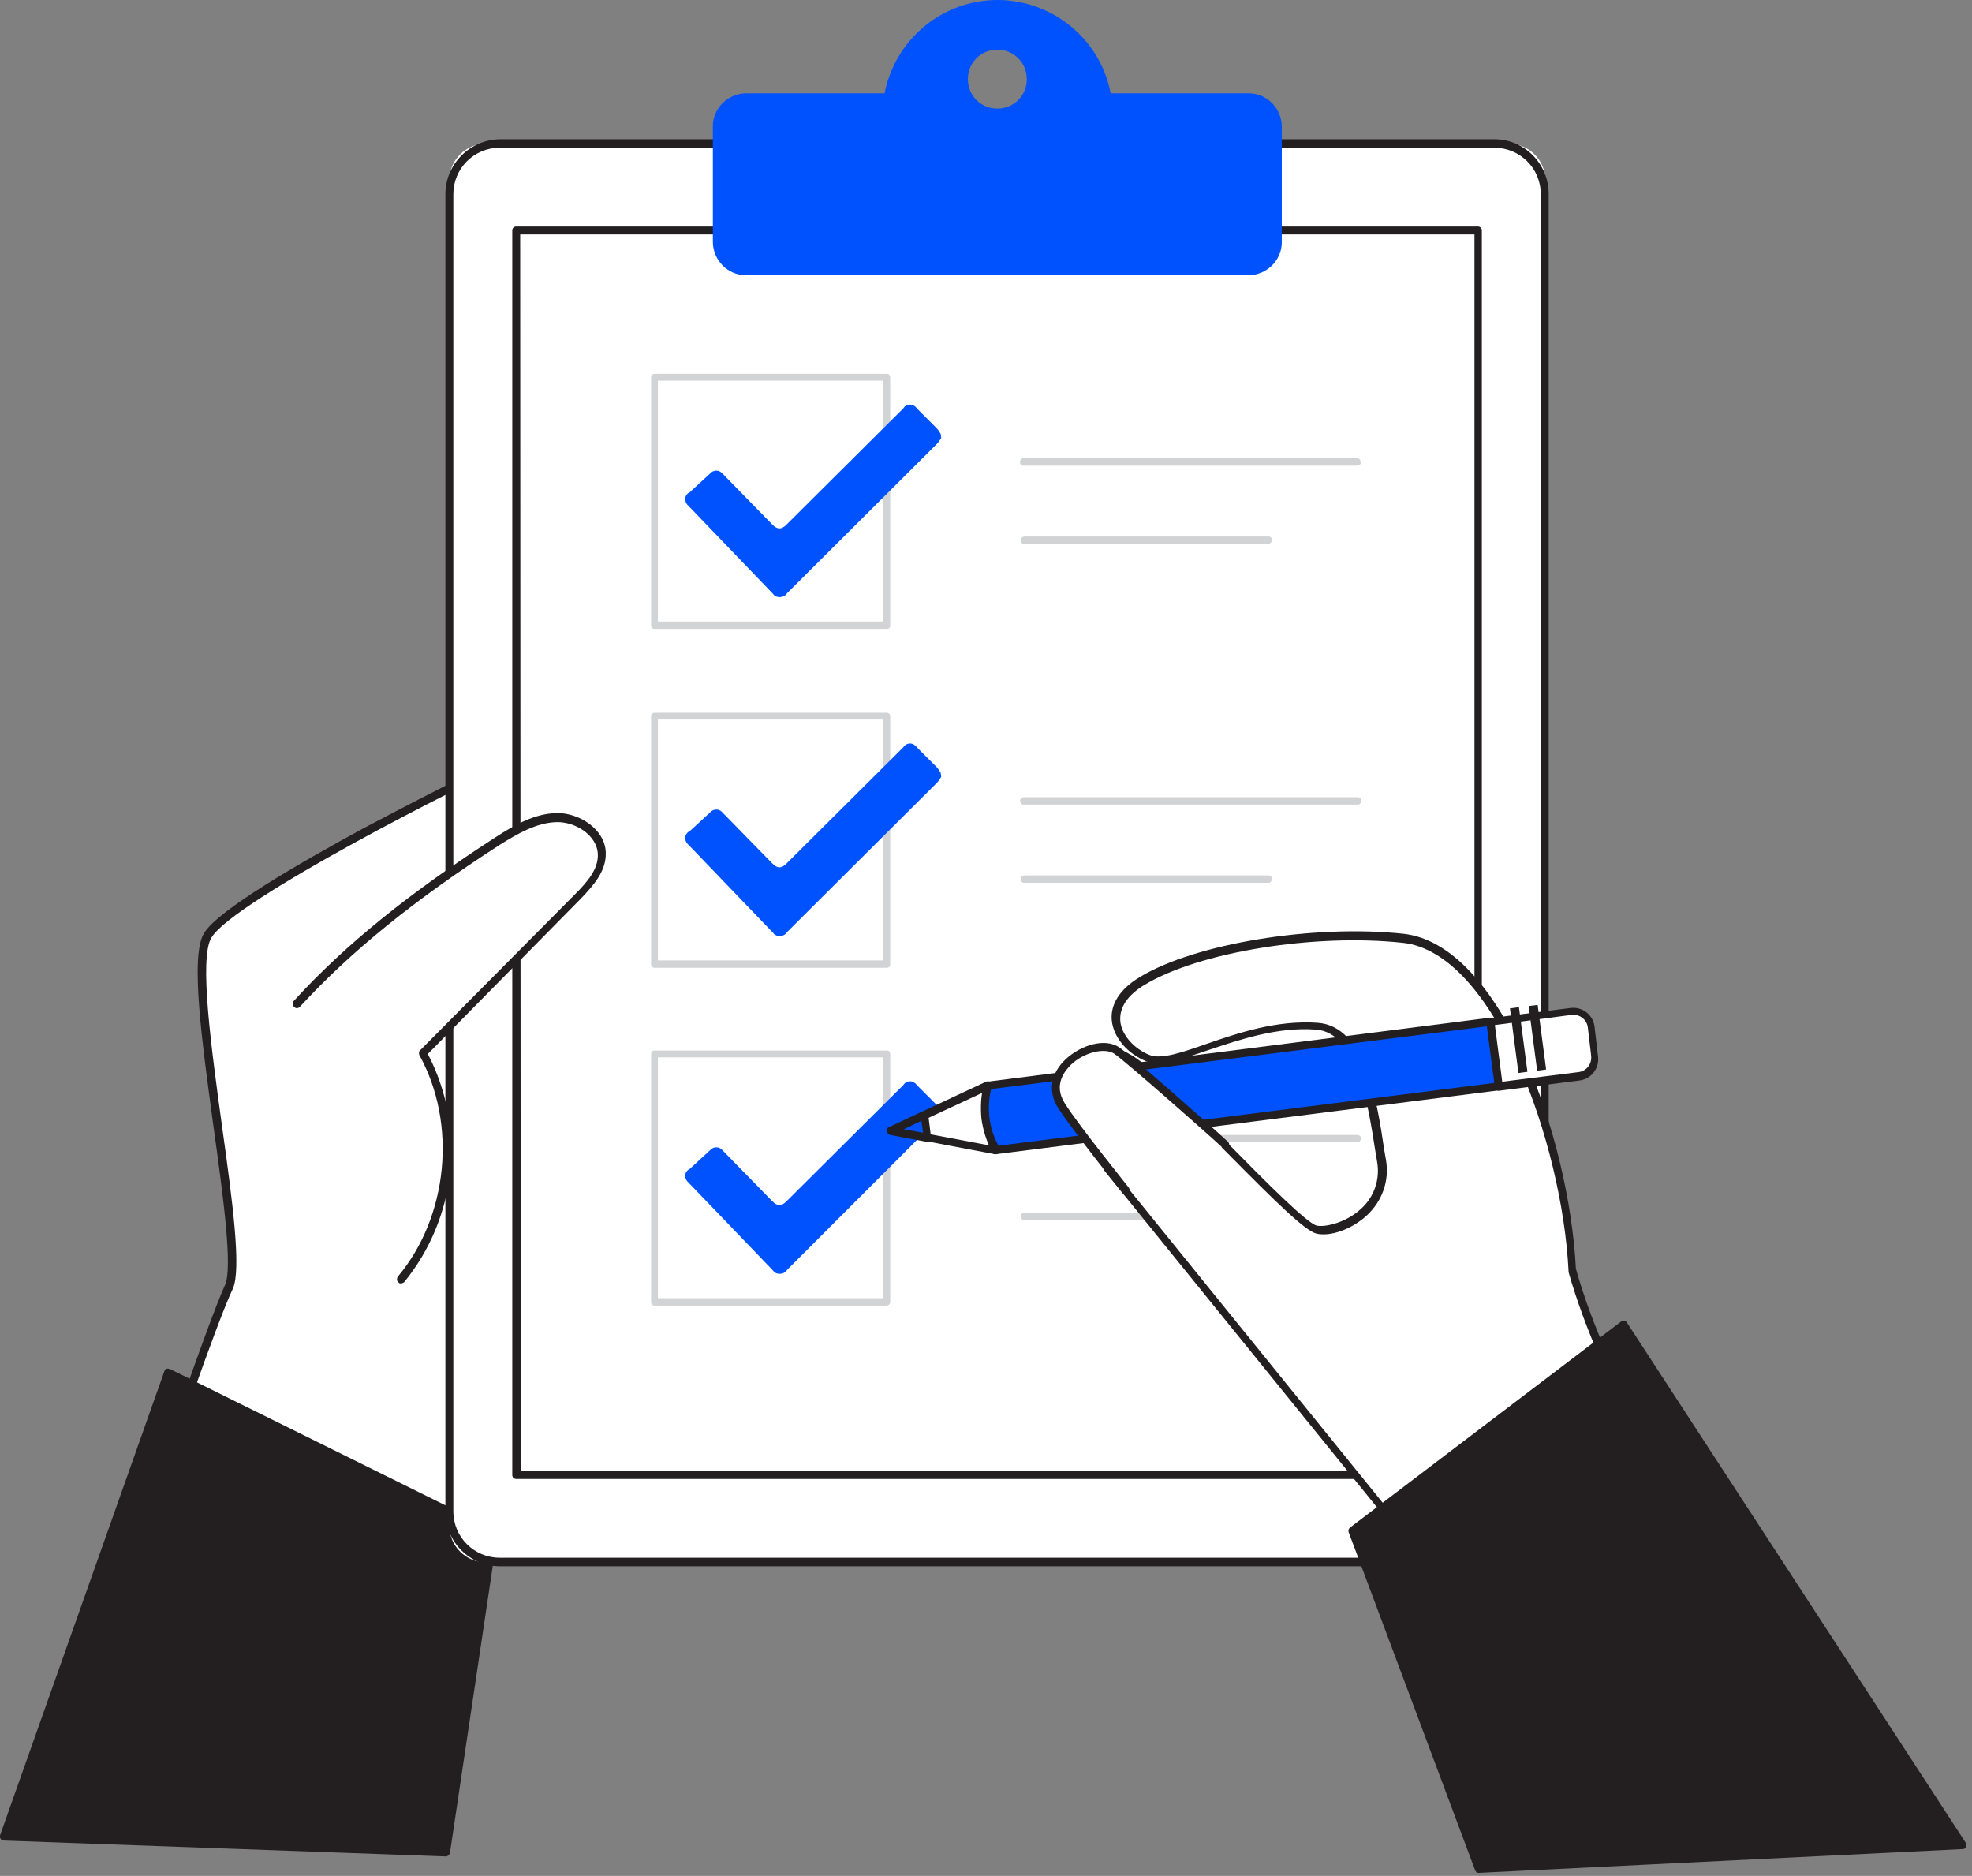
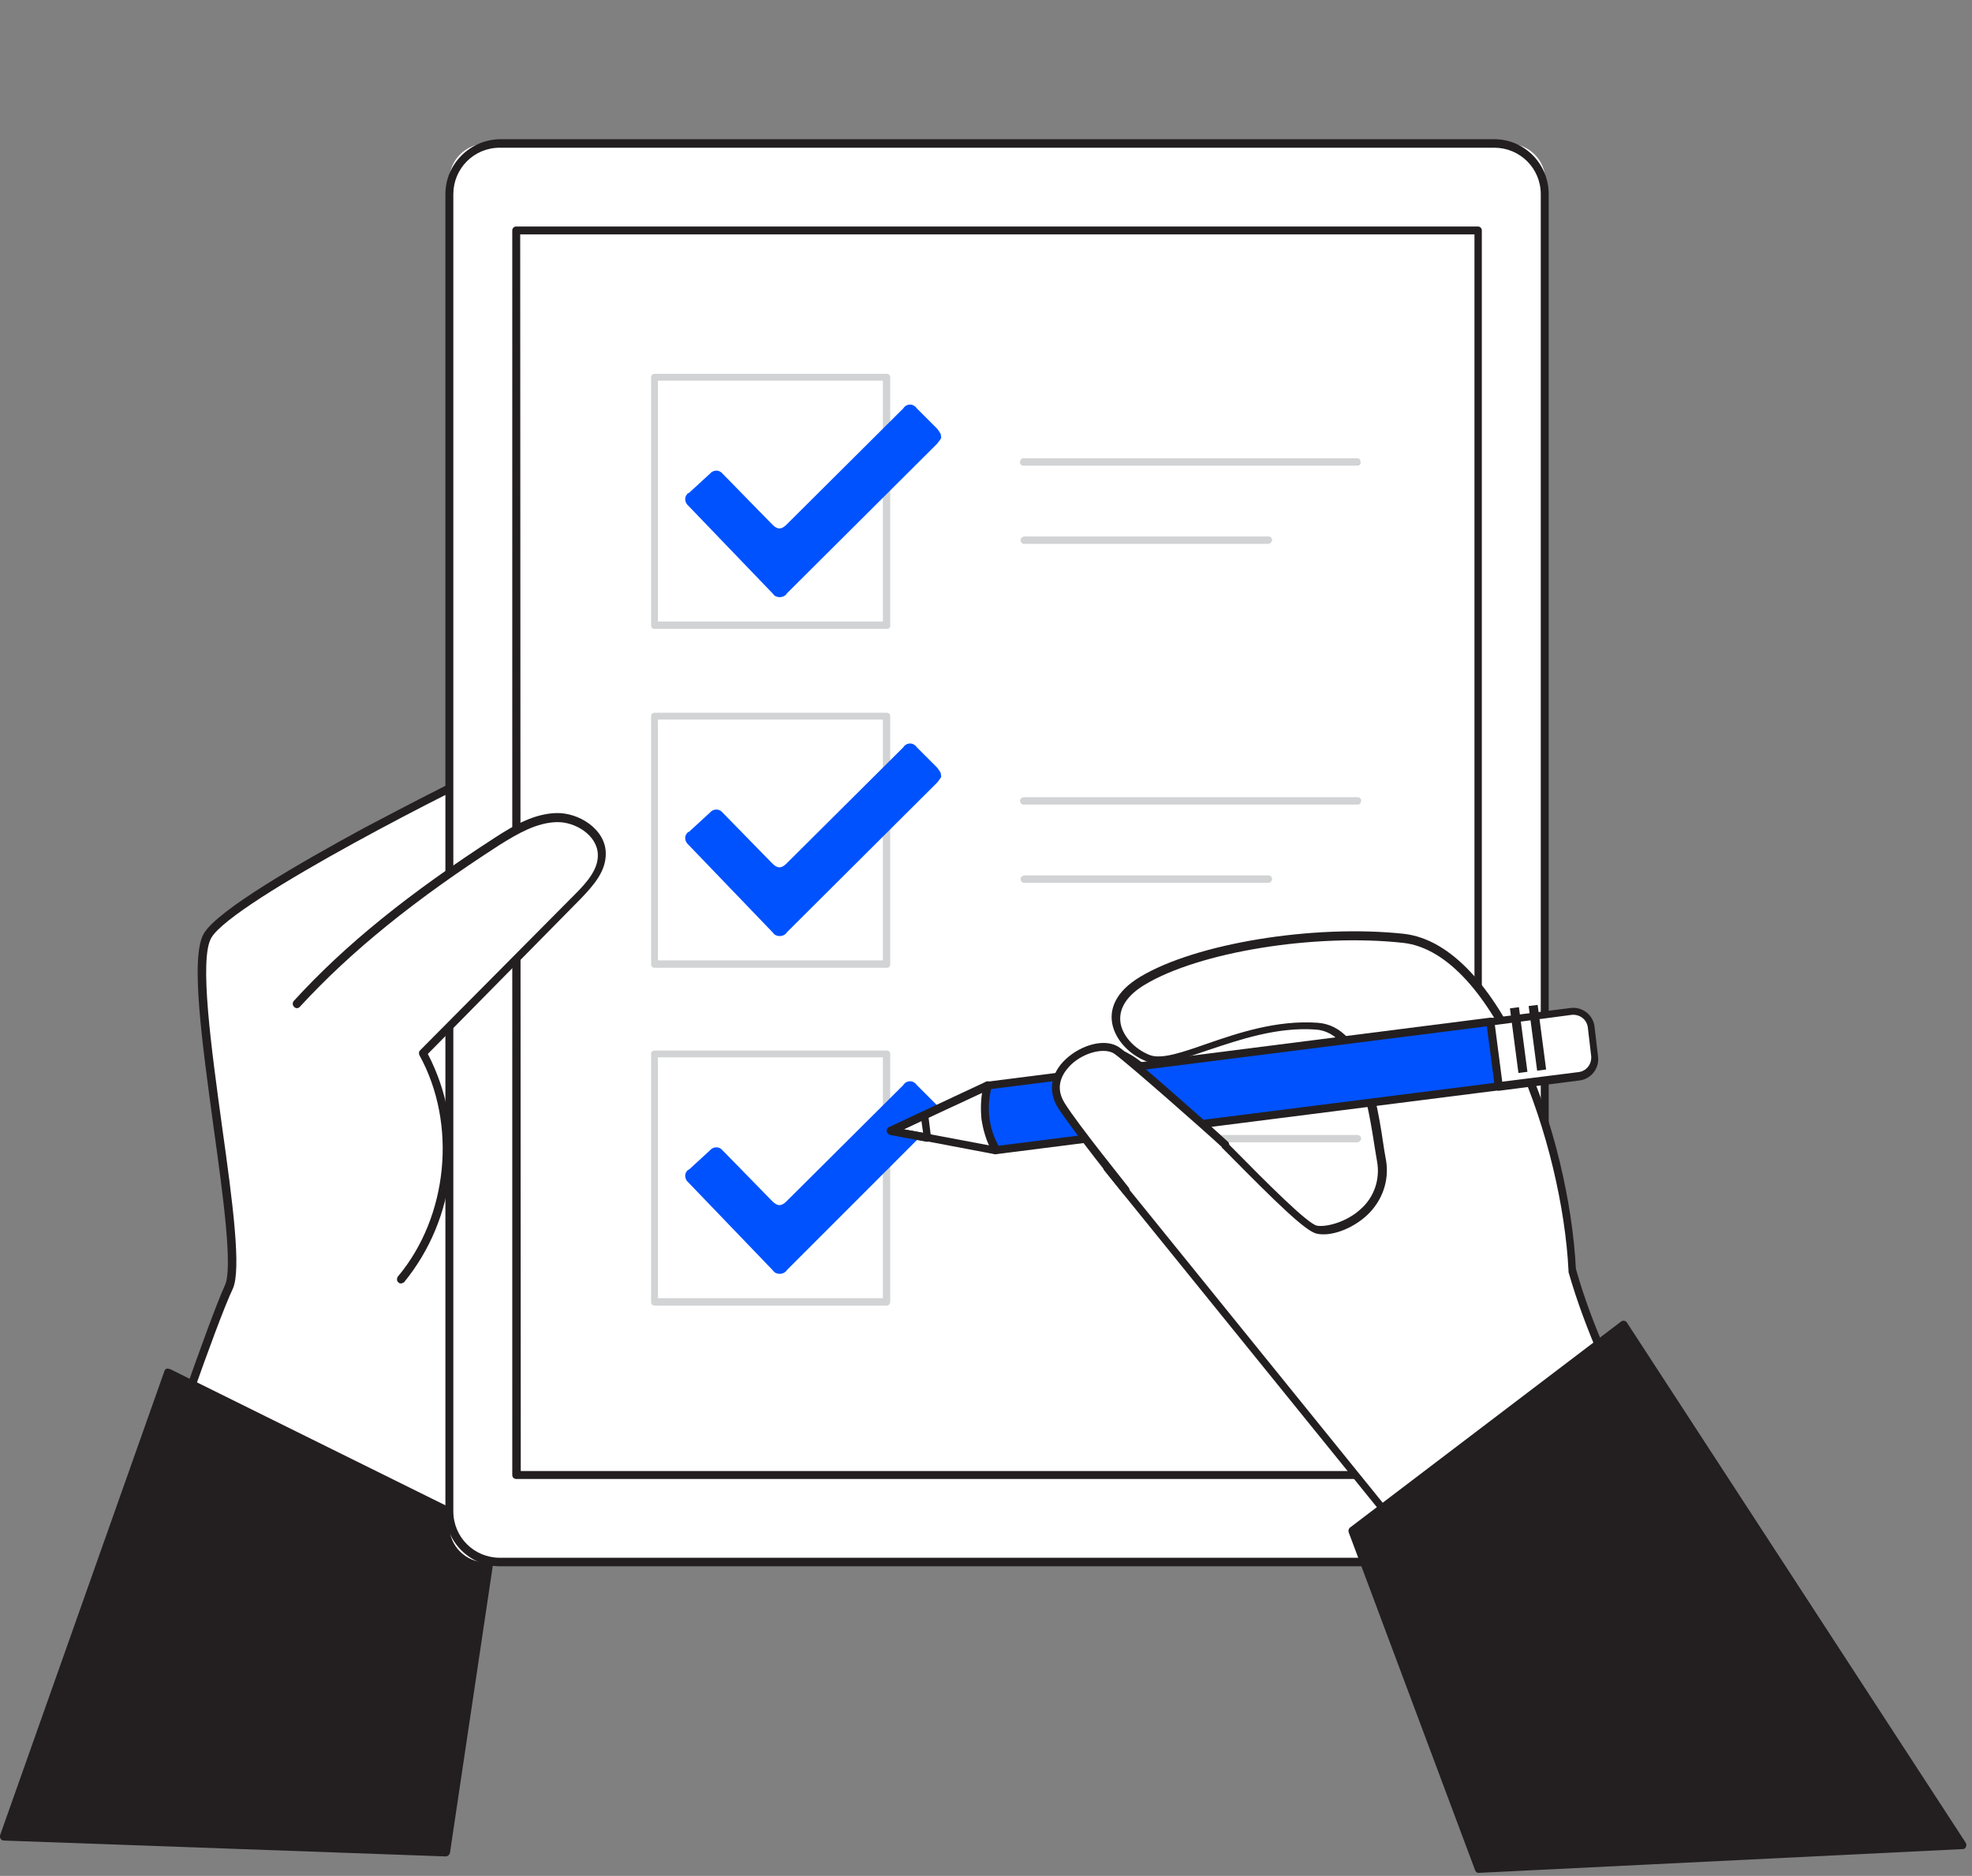
<svg xmlns="http://www.w3.org/2000/svg" width="100%" height="100%" viewBox="0 0 348 331" version="1.1" xml:space="preserve" style="fill-rule:evenodd;clip-rule:evenodd;stroke-linejoin:round;stroke-miterlimit:2;">
  <rect x="0" y="0" width="348" height="331" fill="#808080" stroke="none" />
  <g id="Left_Hand_checklist-1-97">
    <path d="M79.5,288.664c0,0 5.3,-43.5 8.4,-53c3.1,-9.5 2.2,-100.6 2.3,-101.5c0.1,-0.9 -49.3,23.7 -53.6,31c-4.3,7.3 6.9,55.1 3.8,62c-3.1,6.9 -13.5,37.1 -13.5,37.1l52.6,24.4Z" style="fill:#fff;fill-rule:nonzero;" />
    <path d="M79.5,289.364c-0.1,0 -0.2,0 -0.3,-0.1l-52.5,-24.4c-0.3,-0.1 -0.5,-0.5 -0.4,-0.9c0.4,-1.2 10.3,-30.4 13.4,-37.2c1.4,-3 -0.3,-15.6 -2,-27.8c-2,-14.8 -4.2,-30.2 -1.7,-34.3c2.5,-4.1 16.7,-12.3 28.3,-18.6c3.8,-2 24.8,-13.1 26.1,-12.7c0.3,0.1 0.5,0.4 0.5,0.8l0,6.1c0.1,21.6 0.3,87.4 -2.3,95.6c-3,9.3 -8.3,52.4 -8.4,52.9c0,0.2 -0.2,0.4 -0.4,0.5c-0.1,0 -0.2,0.1 -0.3,0.1Zm-51.7,-25.5l51.1,23.7c0.8,-6.6 5.5,-43.4 8.3,-52.2c1.7,-5.3 2.5,-37.3 2.3,-95.1l0,-5.2c-6.5,2.6 -48.4,23.9 -52.2,30.4c-2.2,3.7 0,19.5 1.9,33.4c1.9,13.5 3.4,25.1 1.9,28.5c-3,6.3 -11.8,32.2 -13.3,36.5Z" style="fill:#231f20;fill-rule:nonzero;" />
    <path d="M78.7,326.864l8.4,-56.3l-57.4,-28.4l-29,81.8l78,2.9Z" style="fill:#231f20;fill-rule:nonzero;" />
    <path d="M78.7,327.564l-78,-2.8c-0.4,0 -0.7,-0.3 -0.7,-0.7l0,-0.2l29,-81.9c0.1,-0.4 0.5,-0.6 0.9,-0.4l0.1,0l57.4,28.4c0.3,0.1 0.4,0.4 0.4,0.7l-8.4,56.3c-0.1,0.3 -0.4,0.6 -0.7,0.6Zm-77,-4.2l76.4,2.8l8.3,-55.2l-56.2,-27.8l-28.5,80.2Z" style="fill:#231f20;fill-rule:nonzero;" />
  </g>
  <g id="List_checklist-1-97">
    <path d="M85.7,25.364l180.6,0c3.5,0 6.4,2.9 6.4,6.4l0,237.5c0,3.5 -2.9,6.4 -6.4,6.4l-180.6,0c-3.5,0 -6.4,-2.9 -6.4,-6.4l0,-237.5c0,-3.5 2.9,-6.4 6.4,-6.4Z" style="fill:#fff;fill-rule:nonzero;" />
    <path d="M263.8,276.364l-175.6,0c-5.3,0 -9.6,-4.3 -9.6,-9.6l0,-232.5c0,-5.3 4.3,-9.6 9.6,-9.7l175.5,0c5.3,0 9.6,4.3 9.6,9.7l0,232.4c0.1,5.3 -4.2,9.7 -9.5,9.7Zm-175.6,-250.3c-4.6,0 -8.2,3.7 -8.2,8.2l0,232.4c0,4.6 3.7,8.2 8.2,8.2l175.5,0c4.6,0 8.2,-3.7 8.2,-8.2l0,-232.4c0,-4.6 -3.7,-8.2 -8.2,-8.2l-175.5,0Z" style="fill:#231f20;fill-rule:nonzero;" />
    <rect x="91.1" y="40.664" width="169.7" height="219.6" style="fill:#fff;" />
    <path d="M260.9,260.964l-169.8,0c-0.4,0 -0.7,-0.3 -0.7,-0.7l0,-219.6c0,-0.4 0.3,-0.7 0.7,-0.7l169.7,0c0.4,0 0.7,0.3 0.7,0.7l0,219.6c0.1,0.4 -0.2,0.7 -0.6,0.7Zm-169,-1.4l168.3,0l0,-218.2l-168.4,0l0.1,218.2Z" style="fill:#231f20;fill-rule:nonzero;" />
-     <path d="M220.4,16.464l-24.4,0c-2.1,-11 -12.8,-18.2 -23.8,-16.1c-8.2,1.6 -14.5,8 -16.1,16.1l-24.4,0c-3.2,0 -5.9,2.6 -5.9,5.8l0,20.4c0,3.2 2.6,5.9 5.8,5.9l88.7,0c3.2,0 5.9,-2.6 5.9,-5.8l0,-20.4c0,-3.2 -2.6,-5.9 -5.8,-5.9Zm-44.4,2.7c-2.9,0 -5.2,-2.3 -5.2,-5.2c0,-2.9 2.3,-5.2 5.2,-5.2c2.9,0 5.2,2.3 5.2,5.2c0,2.9 -2.3,5.2 -5.2,5.2Z" style="fill:#0052ff;fill-rule:nonzero;" />
    <path d="M156.5,110.964l-41,0c-0.4,0 -0.6,-0.3 -0.6,-0.6l0,-43.8c0,-0.4 0.3,-0.6 0.6,-0.6l41,0c0.4,0 0.6,0.3 0.6,0.6l0,43.7c0.1,0.4 -0.2,0.7 -0.6,0.7Zm-40.4,-1.3l39.7,0l0,-42.5l-39.7,0l0,42.5Z" style="fill:#d1d3d4;fill-rule:nonzero;" />
    <path d="M166.1,77.264c-0.2,0.4 -0.5,0.7 -0.7,1l-26.5,26.4c-0.4,0.7 -1.4,0.9 -2.1,0.5c-0.2,-0.1 -0.3,-0.3 -0.5,-0.5l-14.8,-15.4c-0.6,-0.5 -0.8,-1.4 -0.3,-2c0.1,-0.1 0.2,-0.3 0.4,-0.3l3.7,-3.4c0.5,-0.6 1.4,-0.7 2,-0.2c0.1,0.1 0.2,0.2 0.2,0.2l8.8,9c0.9,0.9 1.6,0.9 2.5,0l20.6,-20.5c0.4,-0.7 1.4,-0.9 2,-0.4c0.2,0.1 0.3,0.3 0.4,0.4c1.2,1.2 2.3,2.3 3.5,3.5c0.3,0.3 0.5,0.7 0.7,1l0.1,0.7Z" style="fill:#0052ff;fill-rule:nonzero;" />
    <path d="M239.5,82.164l-58.9,0c-0.4,0 -0.6,-0.3 -0.6,-0.6c0,-0.4 0.3,-0.7 0.6,-0.7l58.9,0c0.4,0 0.6,0.3 0.6,0.7c0.1,0.3 -0.2,0.6 -0.6,0.6Z" style="fill:#d1d3d4;fill-rule:nonzero;" />
    <path d="M223.9,95.964l-43.2,0c-0.4,0 -0.6,-0.4 -0.6,-0.7c0,-0.3 0.3,-0.5 0.6,-0.6l43.2,0c0.4,0 0.6,0.4 0.6,0.7c-0.1,0.3 -0.3,0.5 -0.6,0.6Z" style="fill:#d1d3d4;fill-rule:nonzero;" />
    <path d="M156.5,170.764l-41,0c-0.4,0 -0.6,-0.3 -0.6,-0.6l0,-43.8c0,-0.4 0.3,-0.6 0.6,-0.6l41,0c0.4,0 0.6,0.3 0.6,0.6l0,43.8c0,0.3 -0.2,0.6 -0.6,0.6Zm-40.4,-1.3l39.7,0l0,-42.5l-39.7,0l0,42.5Z" style="fill:#d1d3d4;fill-rule:nonzero;" />
    <path d="M166.1,137.064c-0.2,0.4 -0.5,0.7 -0.7,1l-26.5,26.4c-0.4,0.7 -1.4,0.9 -2.1,0.5c-0.2,-0.1 -0.3,-0.3 -0.5,-0.5l-14.8,-15.4c-0.6,-0.5 -0.8,-1.4 -0.3,-2c0.1,-0.1 0.2,-0.3 0.4,-0.3l3.7,-3.4c0.5,-0.6 1.4,-0.7 2,-0.2c0.1,0.1 0.2,0.2 0.2,0.2l8.8,9c0.9,0.9 1.6,0.9 2.5,0l20.6,-20.5c0.4,-0.7 1.4,-0.9 2,-0.4c0.2,0.1 0.3,0.3 0.4,0.4c1.2,1.2 2.3,2.3 3.5,3.5c0.3,0.3 0.5,0.7 0.7,1l0.1,0.7Z" style="fill:#0052ff;fill-rule:nonzero;" />
    <path d="M239.5,141.964l-58.9,0c-0.4,0 -0.6,-0.4 -0.6,-0.7c0,-0.3 0.3,-0.5 0.6,-0.6l58.9,0c0.4,0 0.7,0.2 0.7,0.6c0,0.4 -0.2,0.7 -0.6,0.7c0.1,0 0,0 -0.1,0Z" style="fill:#d1d3d4;fill-rule:nonzero;" />
    <path d="M223.9,155.764l-43.2,0c-0.4,0 -0.6,-0.4 -0.6,-0.7c0,-0.3 0.3,-0.5 0.6,-0.6l43.2,0c0.4,0 0.6,0.4 0.6,0.7c-0.1,0.3 -0.3,0.6 -0.6,0.6Z" style="fill:#d1d3d4;fill-rule:nonzero;" />
    <path d="M156.5,230.364l-41,0c-0.4,0 -0.6,-0.3 -0.6,-0.6l0,-43.8c0,-0.4 0.3,-0.6 0.6,-0.6l41,0c0.4,0 0.6,0.3 0.6,0.6l0,43.8c0,0.3 -0.3,0.6 -0.6,0.6Zm-40.4,-1.3l39.7,0l0,-42.5l-39.7,0l0,42.5Z" style="fill:#d1d3d4;fill-rule:nonzero;" />
    <path d="M166.1,196.564c-0.2,0.4 -0.5,0.7 -0.7,1l-26.5,26.5c-0.4,0.7 -1.4,0.9 -2.1,0.5c-0.2,-0.1 -0.3,-0.3 -0.5,-0.5l-14.8,-15.4c-0.6,-0.5 -0.8,-1.4 -0.3,-2c0.1,-0.1 0.2,-0.3 0.4,-0.3l3.7,-3.4c0.5,-0.6 1.4,-0.7 2,-0.2c0.1,0.1 0.2,0.2 0.2,0.2l8.8,9c0.9,0.9 1.6,0.9 2.5,0l20.6,-20.5c0.4,-0.7 1.4,-0.9 2,-0.4c0.2,0.1 0.3,0.3 0.4,0.4c1.2,1.2 2.3,2.3 3.5,3.5c0.3,0.3 0.5,0.7 0.7,1l0.1,0.6Z" style="fill:#0052ff;fill-rule:nonzero;" />
    <path d="M239.5,201.564c0.1,0 -58.9,0 -58.9,0c-0.4,0 -0.6,-0.3 -0.6,-0.7c0,-0.4 0.3,-0.6 0.6,-0.6l58.9,0c0.4,0 0.7,0.3 0.7,0.6c0,0.3 -0.3,0.7 -0.7,0.7Z" style="fill:#d1d3d4;fill-rule:nonzero;" />
-     <path d="M223.9,215.264l-43.2,0c-0.4,0 -0.6,-0.4 -0.6,-0.7c0,-0.3 0.3,-0.5 0.6,-0.6l43.2,0c0.4,0 0.6,0.4 0.6,0.7c-0.1,0.4 -0.3,0.6 -0.6,0.6Z" style="fill:#d1d3d4;fill-rule:nonzero;" />
  </g>
  <g id="Left_Thumb_checklist-1-97">
    <path d="M52.5,177.364c10.3,-11.2 22.6,-20.5 35.5,-28.8c3.2,-2 6.6,-4.1 10.4,-4.2c3.8,-0.1 7.9,2.6 8,6.4c0.1,3 -2.1,5.4 -4.2,7.5l-27.4,27.5c6.8,12.9 5.3,28.6 -3.9,39.9" style="fill:#fff;fill-rule:nonzero;" />
    <path d="M70.7,226.464c-0.2,0 -0.3,-0.1 -0.4,-0.2c-0.3,-0.2 -0.3,-0.7 -0.1,-1c8.9,-10.6 10.5,-27 3.8,-39.1c-0.1,-0.3 -0.1,-0.6 0.1,-0.8l27.4,-27.6c2.1,-2.1 4.1,-4.4 4,-7c-0.1,-3.4 -4,-5.8 -7.3,-5.7c-3.5,0.1 -6.8,2 -10,4c-14.9,9.6 -26.2,18.7 -35.3,28.6c-0.3,0.3 -0.7,0.3 -1,0c-0.3,-0.3 -0.3,-0.7 -0.1,-1c9.2,-10.1 20.6,-19.2 35.6,-28.9c3.4,-2.2 6.9,-4.2 10.8,-4.3c3.9,-0.1 8.6,2.8 8.7,7c0.1,3.2 -2.1,5.7 -4.4,8.1l-27,27.4c6.8,13.1 5.1,28.9 -4.2,40.3c-0.2,0.1 -0.4,0.2 -0.6,0.2Z" style="fill:#231f20;fill-rule:nonzero;" />
  </g>
  <g id="Right_Hand_checklist-1-97">
    <path d="M292.7,260.264l-33.9,24.3l-63.4,-78.4c0.1,-4.3 -2.8,-22.6 3.5,-19.7c6.3,2.9 29.6,29.6 33.5,30.5c3.9,0.9 12.8,-3.5 11.4,-12.1c-1.4,-8.6 -3,-23.1 -11.4,-23.7c-12.8,-0.9 -24.7,7.6 -29.7,5.6c-5,-2 -9.2,-8.7 -1,-13.6c9.4,-5.7 29.8,-9.2 46,-7.5c16.2,1.7 28.6,34.6 29.8,58.6c4.2,15.3 12.5,29.2 15.2,36Z" style="fill:#fff;fill-rule:nonzero;" />
    <path d="M258.8,285.164c-0.2,0 -0.4,-0.1 -0.5,-0.3l-63.4,-78.3c-0.1,-0.1 -0.2,-0.3 -0.2,-0.5c0,-0.8 -0.1,-2.3 -0.2,-4c-0.6,-7.5 -0.8,-14.5 1.7,-16.2c0.9,-0.6 2,-0.6 2.9,0c3.3,1.6 11,9.3 18.4,16.7c6.2,6.3 13.3,13.4 14.9,13.7c1.6,0.3 5.2,-0.6 7.7,-2.9c2.4,-2.1 3.5,-5.3 2.9,-8.5l-0.3,-1.8c-1.3,-8.3 -3.2,-20.9 -10.5,-21.4c-6.8,-0.5 -13.5,1.8 -18.9,3.6c-4.7,1.6 -8.5,2.9 -11,2c-3.3,-1.3 -5.8,-4.2 -6.1,-7.2c-0.2,-2 0.5,-5 5,-7.7c9.8,-5.9 30.6,-9.3 46.5,-7.6c17.1,1.9 29.2,35.6 30.4,59.1c2.9,10.4 7.8,20.2 11.3,27.4c1.6,3.3 3,6.2 3.9,8.4c0.1,0.3 0,0.6 -0.2,0.8l-33.9,24.3c-0.1,0.4 -0.3,0.4 -0.4,0.4Zm-62.7,-79.2l62.8,77.6l32.9,-23.6c-0.8,-2 -2.1,-4.7 -3.6,-7.8c-3.6,-7.3 -8.4,-17.2 -11.4,-27.7l0,-0.2c-1.1,-22.4 -13,-56.1 -29.2,-57.9c-15.6,-1.7 -36,1.6 -45.6,7.4c-3,1.8 -4.5,4 -4.3,6.4c0.2,2.4 2.4,4.9 5.2,6c2.1,0.8 5.8,-0.5 10.1,-2c5.5,-1.9 12.3,-4.2 19.5,-3.7c8.5,0.6 10.5,13.8 11.8,22.6l0.3,1.7c0.6,3.6 -0.7,7.2 -3.4,9.7c-2.6,2.4 -6.4,3.8 -8.9,3.2c-2,-0.5 -7.2,-5.6 -15.6,-14.1c-7,-7 -14.9,-15 -18,-16.5c-1,-0.5 -1.4,-0.2 -1.5,-0.1c-2.1,1.5 -1.5,10.2 -1.1,15c-0.1,1.7 0,3.1 0,4Z" style="fill:#231f20;fill-rule:nonzero;" />
    <path d="M174.3,191.564l1.4,11.4l-12.1,-2.2l-6.4,-1.3l5.9,-2.7l11.2,-5.2Z" style="fill:#fff;fill-rule:nonzero;" />
    <path d="M175.7,203.664l-0.1,0l-18.5,-3.5c-0.3,-0.1 -0.5,-0.3 -0.6,-0.6c0,-0.3 0.1,-0.6 0.4,-0.7l17.1,-8c0.2,-0.1 0.4,-0.1 0.6,0c0.2,0.1 0.3,0.3 0.4,0.5l1.4,11.4c0,0.2 -0.1,0.4 -0.2,0.6c-0.1,0.2 -0.3,0.3 -0.5,0.3Zm-16.2,-4.4l15.4,2.9l-1.2,-9.5l-14.2,6.6Z" style="fill:#231f20;fill-rule:nonzero;" />
    <path d="M264.5,191.764l-88.8,11.3c-2,-3.5 -2.5,-7.6 -1.4,-11.4l88.8,-11.3l1.4,11.4Z" style="fill:#0052ff;fill-rule:nonzero;" />
    <path d="M175.7,203.664c-0.3,0 -0.5,-0.1 -0.6,-0.4c-1,-1.8 -1.6,-3.8 -1.9,-5.8c-0.2,-2.1 -0.1,-4.1 0.4,-6.1c0.1,-0.3 0.3,-0.5 0.6,-0.5l88.8,-11.3c0.4,0 0.7,0.2 0.8,0.6l1.5,11.4c0,0.2 0,0.4 -0.1,0.5c-0.1,0.1 -0.3,0.2 -0.5,0.3l-89,11.3Zm-0.8,-11.5c-0.8,3.4 -0.4,6.9 1.3,10l87.6,-11.1l-1.2,-10l-87.7,11.1Z" style="fill:#231f20;fill-rule:nonzero;" />
    <path d="M279.6,189.764l-15.1,1.9l-1.4,-11.4l15.1,-1.9c1.2,-0.2 2.4,0.7 2.5,2l0.9,6.9c0.1,1.3 -0.8,2.4 -2,2.5Z" style="fill:#fff;fill-rule:nonzero;" />
    <path d="M264.5,192.464c-0.4,0 -0.6,-0.3 -0.7,-0.6l-1.5,-11.4c0,-0.2 0,-0.4 0.1,-0.5c0.1,-0.1 0.3,-0.2 0.5,-0.3l14.2,-1.8c2.1,-0.3 4.1,1.2 4.3,3.4l0.6,5.1c0.3,2.1 -1.2,4.1 -3.4,4.3l-14.1,1.8Zm-0.7,-11.6l1.3,10l13.5,-1.7c1.4,-0.2 2.3,-1.4 2.2,-2.8l-0.6,-5.1c-0.2,-1.4 -1.4,-2.3 -2.8,-2.2l-13.6,1.8Z" style="fill:#231f20;fill-rule:nonzero;" />
    <path d="M268.048,177.717l1.497,11.402l-1.586,0.208l-1.497,-11.402l1.586,-0.208Z" style="fill:#231f20;" />
    <path d="M271.35,177.308l1.497,11.402l-1.586,0.208l-1.497,-11.402l1.586,-0.208Z" style="fill:#231f20;" />
-     <path d="M163.1,196.764l0.5,4l-6.4,-1.3l5.9,-2.7Z" style="fill:#0052ff;fill-rule:nonzero;" />
    <path d="M163.6,201.464l-0.1,0l-6.4,-1.2c-0.3,-0.1 -0.5,-0.3 -0.6,-0.6c0,-0.3 0.1,-0.6 0.4,-0.7l5.9,-2.8c0.2,-0.1 0.4,-0.1 0.6,0c0.2,0.1 0.3,0.3 0.4,0.5l0.5,4c0,0.2 -0.1,0.4 -0.2,0.6c-0.1,0.1 -0.3,0.2 -0.5,0.2Zm-4.1,-2.2l3.4,0.6l-0.3,-2.1l-3.1,1.5Z" style="fill:#231f20;fill-rule:nonzero;" />
    <path d="M198.6,210.064c0,0 -8.8,-10.9 -11.3,-14.9c-4.2,-6.5 6.1,-12.3 9.9,-9.6c2.6,1.9 16.3,14 19,16.6" style="fill:#fff;fill-rule:nonzero;" />
    <path d="M198.6,210.764c-0.2,0 -0.4,-0.1 -0.5,-0.3c-0.4,-0.4 -8.8,-11 -11.4,-15c-1.8,-2.9 -1.3,-6.1 1.4,-8.6c2.7,-2.5 7,-3.8 9.5,-2c2.5,1.8 16.3,14 19.1,16.6c0.3,0.3 0.3,0.7 0,1c-0.3,0.3 -0.7,0.3 -1,0c-2.8,-2.6 -16.4,-14.6 -19,-16.5c-1.7,-1.2 -5.4,-0.3 -7.7,1.9c-1,1 -3.2,3.5 -1.1,6.8c2.5,4 11.2,14.7 11.3,14.9c0.2,0.3 0.2,0.7 -0.1,1c-0.2,0.1 -0.3,0.2 -0.5,0.2Z" style="fill:#231f20;fill-rule:nonzero;" />
    <path d="M286.5,233.864l-47.9,36.4l22.3,59.5l85.4,-4.2l-59.8,-91.7Z" style="fill:#231f20;fill-rule:nonzero;" />
    <path d="M260.9,330.464c-0.3,0 -0.5,-0.2 -0.6,-0.5l-22.3,-59.6c-0.1,-0.3 0,-0.6 0.2,-0.8l47.9,-36.4c0.2,-0.1 0.4,-0.2 0.5,-0.1c0.2,0 0.4,0.1 0.5,0.3l59.8,91.8c0.2,0.3 0.1,0.8 -0.2,1c-0.1,0.1 -0.2,0.1 -0.3,0.1l-85.5,4.2Zm-21.5,-60l21.9,58.6l83.7,-4.1l-58.7,-90.1l-46.9,35.6Z" style="fill:#231f20;fill-rule:nonzero;" />
  </g>
</svg>